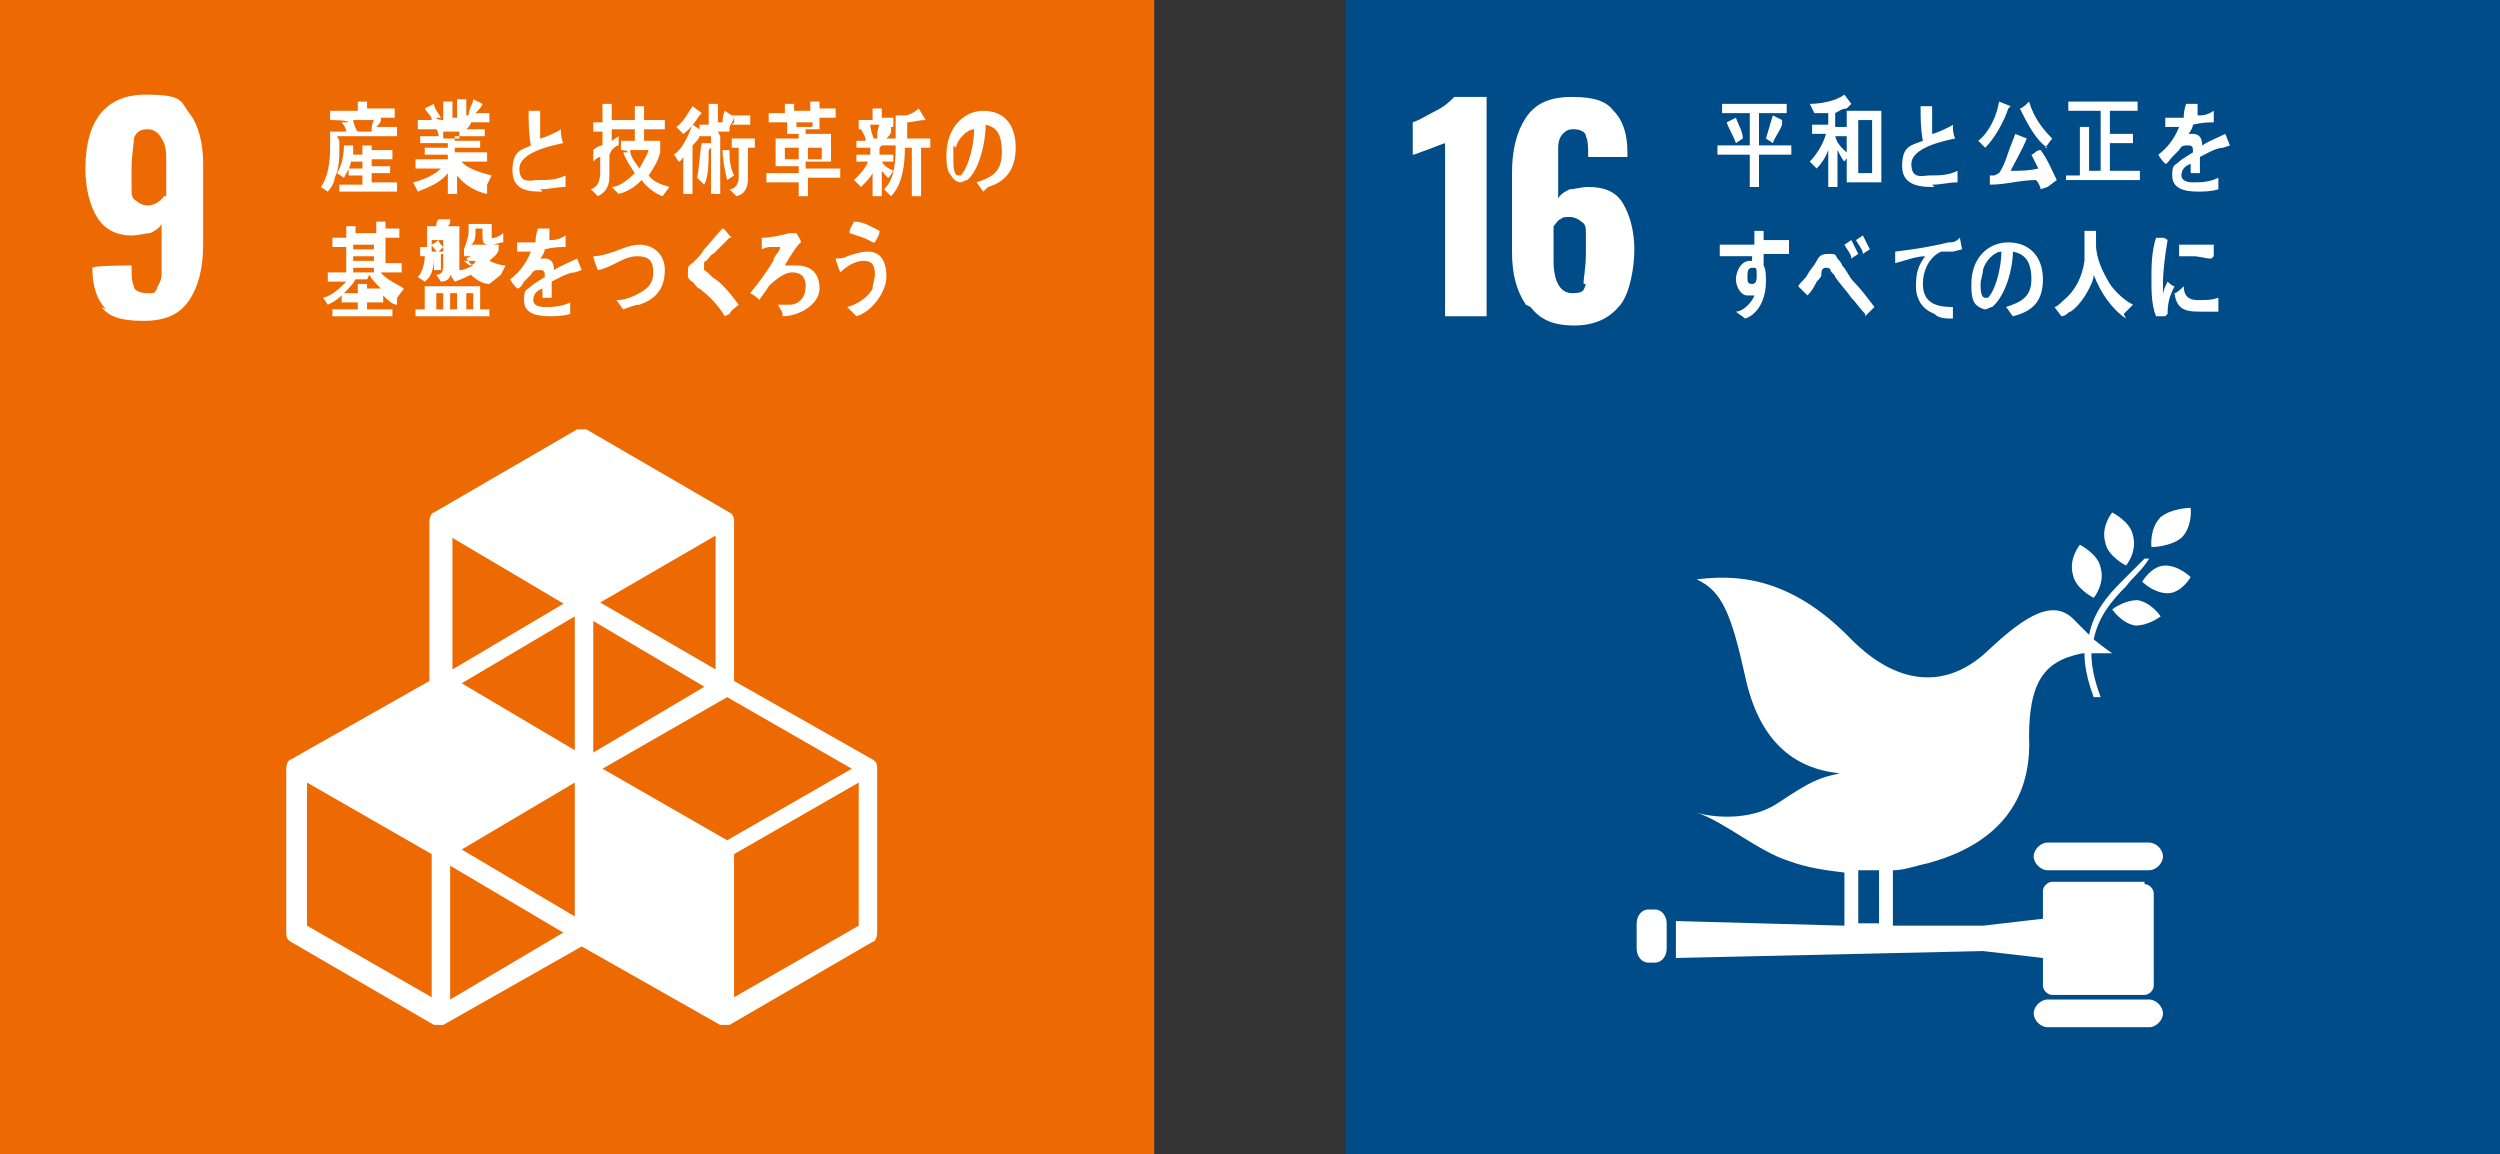
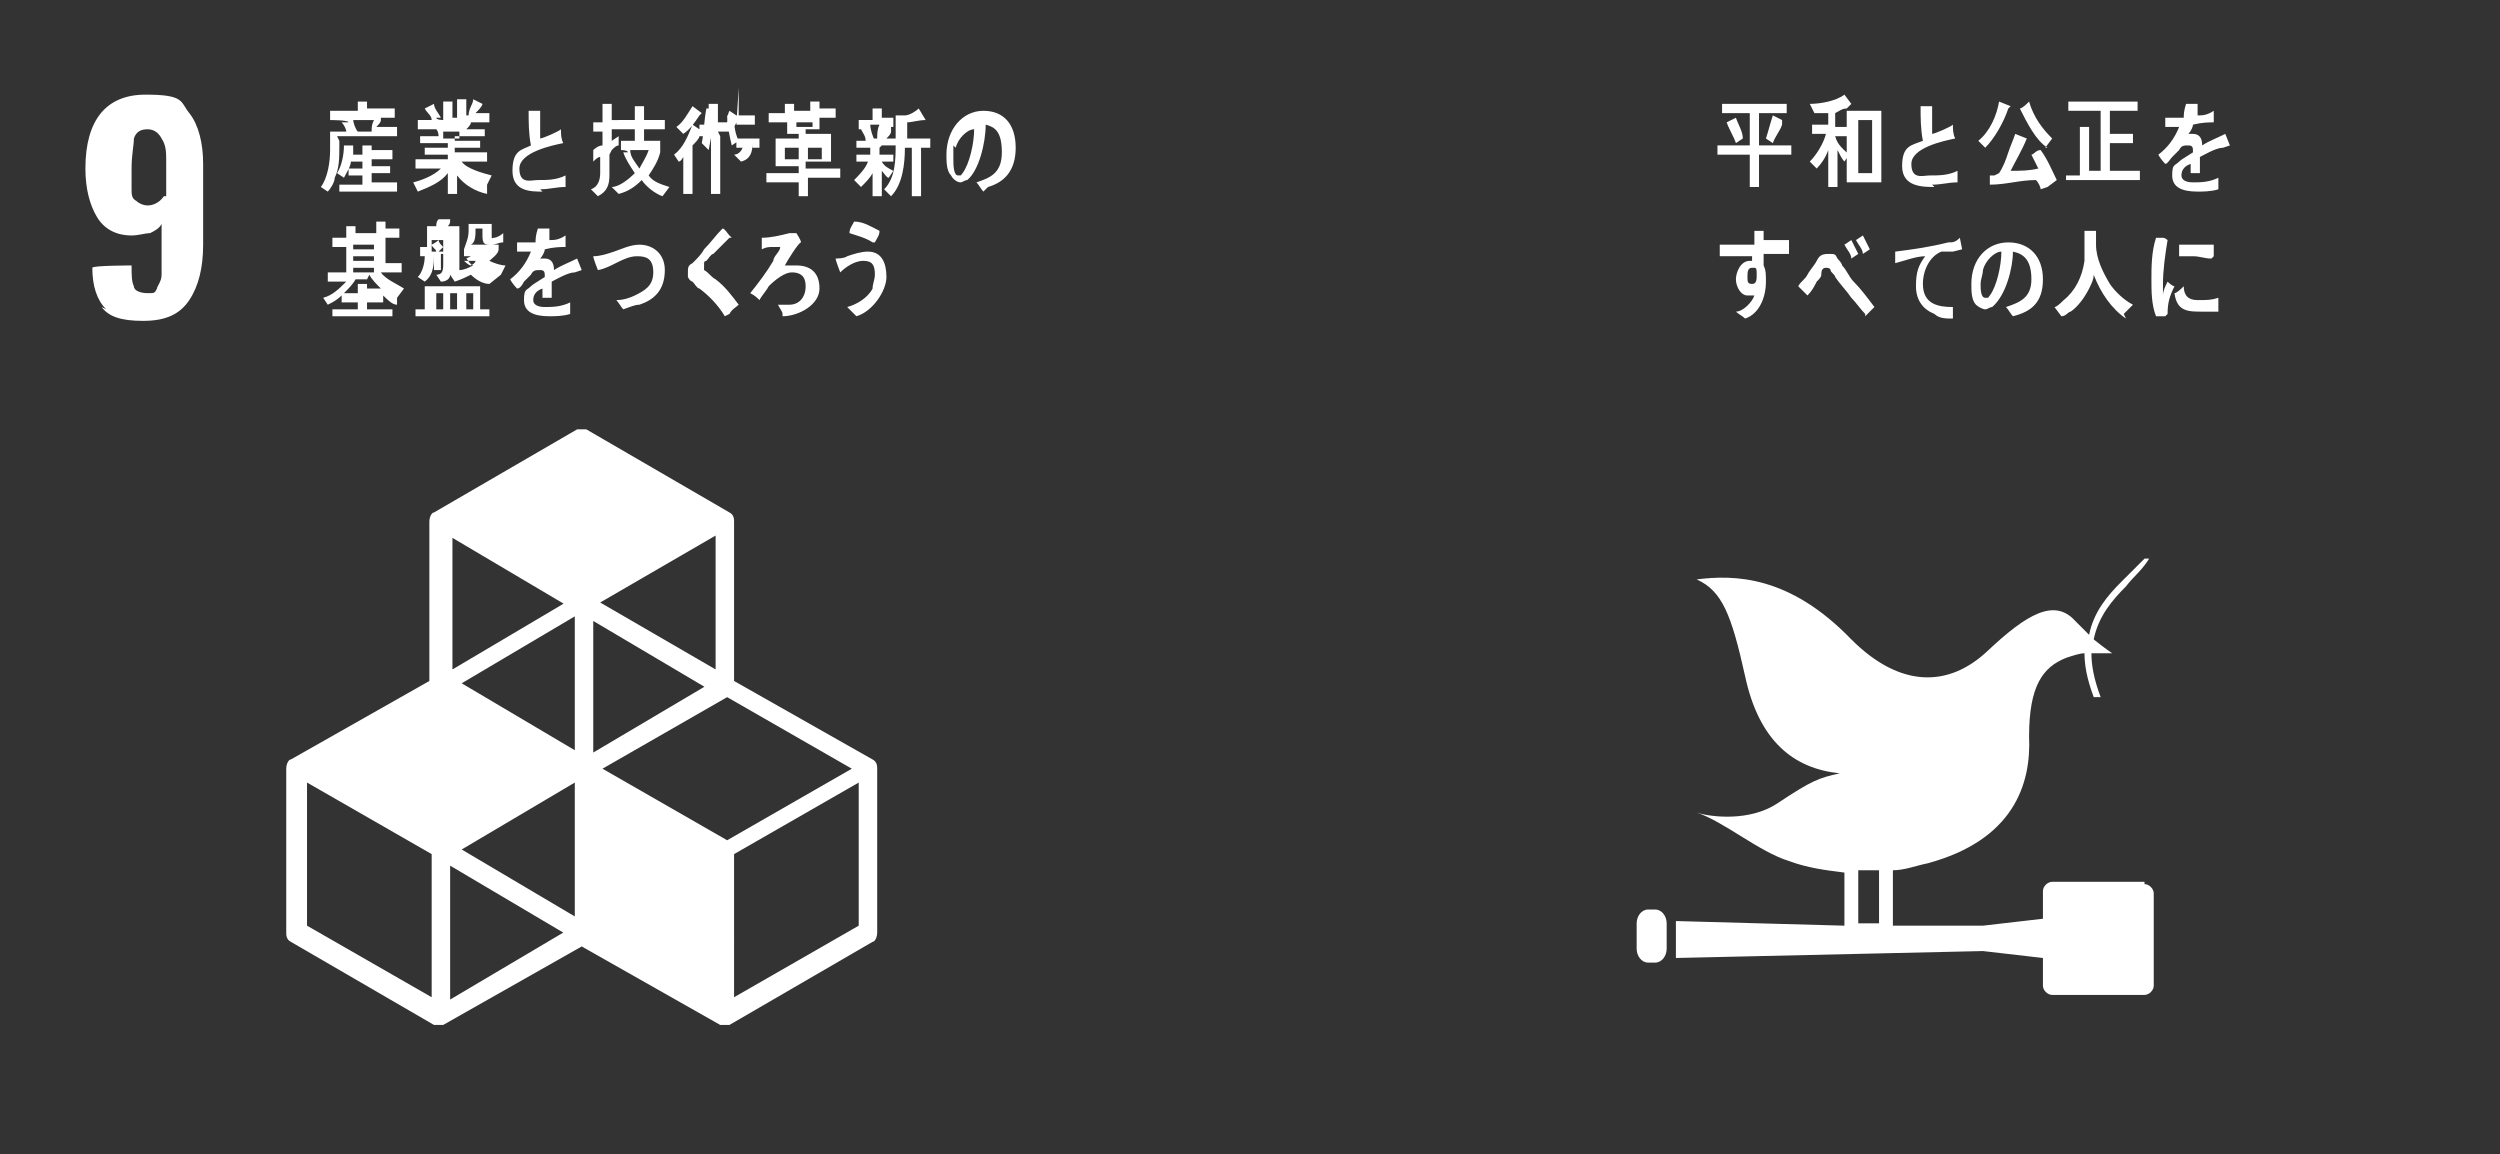
<svg xmlns="http://www.w3.org/2000/svg" data-name="Layer 2" viewBox="0 0 108.3 50">
  <rect x="0" y="0" width="108.3" height="50" fill="#333333" stroke="none" />
  <g data-name="台紙">
-     <path fill="#ed6a02" d="M0 0h50v50H0z" />
-     <path d="M4.6 13.4c-.4-.4-.6-1-.6-1.8 0-.1 1.7-.1 1.7-.1 0 .4 0 .7.1.9 0 .2.3.3.6.3s.3 0 .4-.2c0-.1.2-.3.2-.6V9.7c-.1.2-.3.3-.5.4-.2 0-.5.1-.8.1-.7 0-1.2-.3-1.5-.8-.3-.5-.5-1.2-.5-2.1 0-2.1.9-3.2 2.6-3.2s1.5.3 1.9.8c.4.5.6 1.3.6 2.2v3.5c0 1-.2 1.8-.6 2.4-.4.6-1 .9-2 .9s-1.5-.2-1.8-.6m2.8-4.8V7c0-.4 0-.7-.2-1-.1-.2-.3-.4-.6-.4s-.5.1-.6.4c0 .3-.1.7-.1 1.3v.9c0 .2 0 .4.2.5.1.1.3.2.5.2s.5-.1.7-.4m30.7 24.4l-6-3.4v-6.9c0-.1 0-.3-.2-.4l-6.2-3.6H25l-6.2 3.6c-.1 0-.2.2-.2.4v6.9l-6 3.4c-.1 0-.2.2-.2.4v7.1c0 .1 0 .3.2.4l6.2 3.6h.4l6-3.4 6 3.4h.4l6.2-3.6c.1 0 .2-.2.2-.4v-7.1c0-.1 0-.3-.2-.4m-12.9 6.8L20 36.8l4.9-2.9v5.7zm5.7-10l-4.9 2.9v-5.7l4.9 2.9zm-5.7 2.8L20 29.6l4.9-2.9v5.7zm1.2.8l5.4-3.1 5.4 3.1-5.4 3.1-5.4-3.1zM31 29l-5-2.9 5-2.9v5.7zm-6.5-2.9L19.6 29v-5.7l4.9 2.9zm-5.8 17.1l-5.4-3.1v-6.2l5.4 3.1v6.2zm.8 0v-5.7l4.9 2.9-4.9 2.9zm17.7-3.1l-5.4 3.1V37l5.4-3.1v6.2zm-22.5-34v.3c0 .4 0 .9-.2 1.3 0 .2-.2.5-.3.6l-.3-.2c.3-.4.4-1.1.4-1.6v-.8h.7c0-.1-.1-.3-.2-.4h.3c0-.1-.8-.1-.8-.1v-.4h1.2v-.4h.4v.3h1.2v.4h-.8.2v.1c0 .1-.1.2-.2.3h.9v.4h-2.6zm0 2.2V8h1v-.4h-.6v-.3h.6V7h-.5c0 .2-.2.5-.3.7l-.3-.2c.2-.3.3-.8.3-1.2h.4v.2c0 .1 0 0 0 0v.2h.4v-.4h.4v.2h.9v.4h-.9v.3h.8v.3h-.8v.4h1.1v.4h-2.5zm.6-3.1c0 .1.1.4.2.5h-.2.8c0-.2 0-.3.1-.5h-.9zm5.8 3.2c-.5-.1-1-.4-1.3-.8v.8h-.4v-.9c-.3.4-.8.6-1.3.8l-.2-.4c.4-.1.9-.3 1.2-.6H18v-.4h1.4v-.2h-1v-.3h1v-.2h-1.2v-.3h.8s0-.2-.1-.3h-.8v-.4h.6c0-.2-.2-.3-.3-.5l.4-.2c0 .2.2.4.3.6h-.2c0 .1.3.1.3.1v-.8h.4v.7h.2v-.8h.4V5h.3-.2c0-.3.2-.5.2-.7l.4.2c0 .1-.2.3-.3.4h.6v.4h-.8c0 .1-.1.2-.2.3h.8v.3h-1.3v.2h1.1v.3h-1.1v.2h1.4V7H20c.2.3.9.5 1.3.6l-.2.4zm-1.9-2.7V6h.7v-.3h-.7zm4.3 2.6c-.5 0-1.3 0-1.3-.9s.4-.9.8-1.1c-.1-.5-.1-1-.1-1.5h.5V6c.1 0 .8-.3.9-.4 0 .2 0 .4.1.6-.5.1-1.9.4-1.9 1.1s.5.5.8.5c.4 0 .8 0 1.2-.2v.5c-.4 0-.7.1-1.1.1m3-1.5v.9c0 .4-.1.7-.5.9l-.3-.3c.3-.1.4-.4.4-.7v-.7c-.1 0-.2.1-.3.2v-.5s.2-.2.4-.2v-.6h-.4v-.4h.4v-.8h.4v.7h.3v.4h-.3v.5l.3-.2v.4c-.1 0-.2.1-.3.2m2.2 2c-.3-.1-.7-.4-.9-.7-.3.3-.6.5-1 .6l-.3-.3c.3 0 .7-.3 1-.6-.2-.3-.4-.6-.5-.9h.2c0-.1-.3-.1-.3-.1v-.4h.6v-.5h-.7v-.4h.7v-.6h.4v.1c0 .1 0 0 0 0v.5h.9v.4h-.9v.5h.7v.5c-.1.4-.3.7-.5 1 .2.3.6.4.9.5l-.3.4zm-1.4-2c0 .3.2.5.4.8.1-.2.3-.5.4-.8h-.8zm3.9-.6v2.5h-.4V5.9h-.5c0 .1-.2.3-.3.4v2.1h-.4V6.8s-.1.2-.2.2l-.2-.3c.4-.3.6-.8.8-1.3l.3.2v-.2h.4v-.9h.4v.8h.5v.4h-.5zm-.9-.9c-.2.3-.4.6-.7.8l-.3-.3c.3-.2.5-.6.7-.9l.4.3m.3 1.6c0 .4 0 1.2-.2 1.5l-.3-.3c.1-.5.1-1 .2-1.5h.4v.2m.7 1.4c-.1-.4-.2-.9-.2-1.3h.3c0 .3 0 .7.2 1.1l-.3.2zm.3-2.5V5c0 .2-.1.3-.2.5h-.3c0-.3 0-.5.1-.7l.3.2h.8v.4h-.8zm.6 1v1.4c0 .4-.1.7-.5.8l-.3-.3c.2 0 .4-.2.4-.5V6.4h-.3V6h1v.4h-.3zM35 7.9v.6h-.4v-.6h-1.4v-.4h1.4v-.3h-1V6h1v-.2h-.5v-.5h-.8v-.4h.7v-.4h.4v.3h.7v-.4h.4v.3h.7v.4h-.7v.5h-.6v.2H36V7h-1.1v.3h1.5v.4H35zm-.4-1.5H34v.5h.6v-.5zm.6-1.1h-.7v.2h.7v-.2zm.4 1.1H35v.5h.6v-.5zm2.5 0v.3h.6V7h-.5c.1.2.3.3.5.4l-.2.3c-.1 0-.2-.2-.3-.3v1.1h-.4v-1c-.1.2-.3.4-.5.6l-.3-.3c.2-.2.5-.5.6-.8h-.5v-.3h.6v-.3h-.6v-.3h.4c0-.2-.1-.3-.2-.5h-.1v-.4h.6v-.5h.4v.4h.5v.4h-.4.3v.2c0 .1-.1.2-.2.3h.4v.3h-.6zm-.4-1c0 .2.1.5.2.7 0 0-.2-.1-.3-.1h.4c0-.2 0-.4.1-.6h-.4zm2.2 1v2.1h-.4V6.4h-.3c0 .7-.1 1.6-.6 2.1l-.3-.3c.5-.5.5-1.3.5-2V5h.4c.2 0 .5-.2.6-.3l.3.5c-.3 0-.6.1-.8.1V6h1v.4H40zm2.7 1.9c-.1-.1-.2-.3-.3-.4.6-.2 1.1-.4 1.1-1.3s-.3-1.1-.7-1.2c0 .8-.3 2-.8 2.4-.1 0-.2.1-.3.1s-.3-.1-.4-.3c-.2-.2-.2-.6-.2-.9 0-1.1.7-1.9 1.6-1.9s1.4.6 1.4 1.6-.5 1.5-1.2 1.7m-1.5-1.8v.6c0 .2 0 .7.2.7s.1 0 .2-.1c.3-.4.5-1.3.5-1.9-.3 0-.7.4-.8.8m-24.2 6.8c-.2 0-.4-.2-.6-.4v.3h-.7v.3H17v.3h-2.6v-.3h1.1v-.3h-.7v-.3c-.2.2-.4.3-.6.4l-.2-.3c.4-.1.7-.4 1-.7h-.8v-.4h.8v-1.1h-.6v-.4h.6v-.5h.4v.3h.9v-.5h.4v.3h.6v.4h-.6v1.1h.7v.4h-.9c.2.3.7.5 1 .7l-.3.4zm-1.3-1.1h-.5c-.1.2-.3.4-.5.6h.6v-.4h.4v.2h.6c-.2-.2-.4-.4-.5-.6m.2-1.3h-.9v.2h.9v-.2zm0 .5h-.9v.2h.9v-.2zm0 .5h-.9v.2h.9v-.2zm5 .7c-.3 0-.6-.2-.8-.4-.2.1-.4.2-.7.3l-.2-.3c0 .2-.2.3-.4.3l-.2-.3c.2 0 .3-.1.3-.4V11h-.1v.7h-.3V11c0 .4 0 .9-.4 1.2l-.3-.2c.2-.2.3-.6.3-.9h-.2v-.4h.3v-.9h.4c0-.1 0-.2.1-.3h.5v.1s0 .1-.1.2h.5v1.9c.2 0 .4-.1.6-.2-.1 0-.2-.2-.3-.3l.2-.1h-.3v-.3h.3-.3c.1-.3.2-.5.2-.8v-.3h1v.5c0 .2 0 .1.1.1s.3-.1.4-.2v.4c-.2 0-.3.1-.5.1-.3 0-.4 0-.4-.4v-.3h-.3c0 .3 0 .6-.2.7h1.2v.2c0 .2-.3.4-.4.5.2.1.5.2.7.2l-.2.4zM18 13.7v-.3h.4v-1h2.4v1h.4v.3H18zm1.2-3.3h-.5v.2s.2-.1.3-.2c0 .1.1.2.2.3l-.2.2h.2v-.5zm-.5.2v.3h.2c0-.1-.2-.2-.2-.3m.5 2.1h-.3v.7h.3v-.7zm.6 0h-.3v.7h.3v-.7zm.3-1.4s.2.2.3.2c0 0 .2-.1.2-.2h-.5zm.4 1.4h-.3v.7h.3v-.7zm4.4-.9c-.3 0-.8.3-1 .4v.7h-.4v-.4c-.3.1-.4.3-.4.5s.2.3.5.3.7 0 1.1-.2v.5c-.3.1-.7.1-.9.1-.7 0-1.1-.2-1.1-.7s.1-.4.3-.6c.1-.1.3-.2.6-.4 0-.2 0-.3-.2-.3s-.3 0-.4.2l-.3.3c-.1.2-.2.3-.3.3 0 0-.2-.2-.3-.4.4-.3.7-.7.9-1.2h-.6v-.4h.8c0-.1 0-.3.1-.6h.5v.2c0 .1 0 0 0 0v.3c.2 0 .4 0 .7-.2v.5c-.2 0-.5 0-.9.1 0 .1-.1.3-.2.4h.2c.2 0 .4.1.4.5.3-.2.6-.3 1-.5l.2.5m2.5 1.5c-.2 0-.4.1-.7.2-.1-.1-.2-.3-.3-.4.3 0 .6-.1.8-.2.4-.2.8-.4.8-1s-.3-.7-.7-.7c-.6 0-1.1.5-1.7.6 0 0-.2-.5-.2-.6.3 0 .6-.1.9-.2.3-.1.7-.3 1.1-.3.6 0 1.1.4 1.1 1.1 0 .9-.5 1.3-1.1 1.5m3.7.5c-.3-.5-.7-.9-1.1-1.2-.1 0-.2-.2-.3-.3 0 0-.1 0-.2-.2v-.2c0-.2 0-.3.2-.4.2-.2.4-.4.5-.6.3-.3.5-.6.8-.9.1 0 .2.2.3.3l.1.1h-.1l-.7.7c-.1 0-.2.2-.3.3 0 0-.1 0-.1.1v.3c.2.1.3.3.5.4.4.3.7.7 1 1.1-.1.1-.3.2-.4.4m2.3 0c0-.1-.1-.2-.2-.4h.5c.4 0 .7-.3.7-.8s-.3-.6-.6-.6-.7.3-1 .6c-.1.2-.3.4-.4.6-.1-.1-.2-.2-.4-.3.4-.5.7-.9 1-1.4 0-.2.3-.4.3-.6h-.3c-.2 0-.3 0-.5.1v-.5c.4 0 .8-.1 1.2-.2h.3s.2.3.2.4c-.1 0-.6.8-.7 1h.5c.6 0 1 .3 1 1s-.9 1.2-1.6 1.2m3.2 0l-.4-.4c.4-.1.9-.4 1.1-.8 0-.2.1-.4.1-.6 0-.4-.1-.6-.5-.6s-.8.3-1 .5c0 0-.2-.5-.2-.6 0 0 .4 0 .5-.1.3-.1.6-.2.9-.2.6 0 .8.5.8 1.1s-.6 1.5-1.3 1.7m.7-3.2c-.3-.2-.7-.3-1-.4 0-.2.1-.3.2-.5.4 0 .7.2 1.1.4 0 .2-.1.3-.2.5" fill="#fff" />
-     <path fill="#004c88" d="M58.3 0h50v50h-50z" />
-     <path d="M62.6 6.2s-.3.1-.8.3c-.3.1-.5.2-.6.2V5.3c.3-.1.6-.3 1-.5s.6-.4.8-.6h1.4v9.5h-1.8V6zm3.5 7c-.4-.6-.6-1.3-.6-2.3V7.5c0-1 .2-1.8.6-2.4.4-.6 1-.9 2-.9s1.5.2 1.8.6c.4.4.6 1 .6 1.8v.2h-1.7c0-.4 0-.7-.1-.9 0-.2-.3-.3-.5-.3s-.3 0-.5.2c-.1.1-.2.3-.2.6v2.2c.1-.2.3-.3.5-.4.2 0 .5-.1.8-.1.7 0 1.2.2 1.5.7.3.5.5 1.2.5 2s-.2 1.9-.6 2.4-1 .9-2 .9-1.5-.3-1.9-.8m2.3-1c0-.3.1-.7.1-1.3v-.9c0-.2 0-.4-.2-.5-.1-.1-.3-.2-.5-.2s-.3 0-.4.1c-.1 0-.2.2-.3.3v1.5c0 .9.3 1.4.8 1.4s.5-.1.6-.4m22.8 9.9s-.5.6-.3 1.3c.1.6.9 1 .9 1s.5-.6.3-1.3c-.1-.6-.9-1-.9-1m-.8 3.7s.5-.6.3-1.3c-.1-.6-.9-1-.9-1s-.5.6-.3 1.3c.1.6.9 1 .9 1m2.1-.7s.5.5 1.1.5c.6 0 1-.7 1-.7s-.5-.5-1.1-.5c-.6 0-1 .7-1 .7m.8-2.8c-.5.5-.4 1.3-.4 1.3s.8 0 1.3-.4c.5-.5.4-1.3.4-1.3s-.8 0-1.3.4m-1.1 4.7c.6 0 1.1-.4 1.1-.4s-.4-.6-1-.7c-.6 0-1.1.4-1.1.4s.4.6 1 .7m.6 9.4h-4.4c-.3 0-.6.3-.6.6s.3.6.6.6h4.4c.3 0 .6-.3.6-.6s-.3-.6-.6-.6m0 6.8h-4.4c-.3 0-.6.3-.6.6s.3.6.6.6h4.4c.3 0 .6-.3.6-.6s-.3-.6-.6-.6M73.4 35h-.3.3" fill="#fff" />
+     <path d="M4.6 13.4c-.4-.4-.6-1-.6-1.8 0-.1 1.7-.1 1.7-.1 0 .4 0 .7.1.9 0 .2.3.3.6.3s.3 0 .4-.2c0-.1.2-.3.2-.6V9.7c-.1.2-.3.3-.5.4-.2 0-.5.1-.8.1-.7 0-1.2-.3-1.5-.8-.3-.5-.5-1.2-.5-2.1 0-2.1.9-3.2 2.6-3.2s1.5.3 1.9.8c.4.5.6 1.3.6 2.2v3.5c0 1-.2 1.8-.6 2.4-.4.6-1 .9-2 .9s-1.5-.2-1.8-.6m2.8-4.8V7c0-.4 0-.7-.2-1-.1-.2-.3-.4-.6-.4s-.5.1-.6.4c0 .3-.1.7-.1 1.3v.9c0 .2 0 .4.2.5.1.1.3.2.5.2s.5-.1.7-.4m30.7 24.4l-6-3.4v-6.9c0-.1 0-.3-.2-.4l-6.2-3.6H25l-6.2 3.6c-.1 0-.2.2-.2.4v6.9l-6 3.4c-.1 0-.2.2-.2.4v7.1c0 .1 0 .3.2.4l6.2 3.6h.4l6-3.4 6 3.4h.4l6.2-3.6c.1 0 .2-.2.2-.4v-7.1c0-.1 0-.3-.2-.4m-12.9 6.8L20 36.8l4.9-2.9v5.7zm5.7-10l-4.9 2.9v-5.7l4.9 2.9zm-5.7 2.8L20 29.6l4.9-2.9v5.7zm1.2.8l5.4-3.1 5.4 3.1-5.4 3.1-5.4-3.1zM31 29l-5-2.9 5-2.9v5.7zm-6.5-2.9L19.6 29v-5.7l4.9 2.9zm-5.8 17.1l-5.4-3.1v-6.2l5.4 3.1v6.2zm.8 0v-5.7l4.9 2.9-4.9 2.9zm17.7-3.1l-5.4 3.1V37l5.4-3.1v6.2zm-22.5-34v.3c0 .4 0 .9-.2 1.3 0 .2-.2.5-.3.6l-.3-.2c.3-.4.4-1.1.4-1.6v-.8h.7c0-.1-.1-.3-.2-.4h.3c0-.1-.8-.1-.8-.1v-.4h1.2v-.4h.4v.3h1.2v.4h-.8.2v.1c0 .1-.1.2-.2.3h.9v.4h-2.6zm0 2.2V8h1v-.4h-.6v-.3h.6V7h-.5c0 .2-.2.5-.3.7l-.3-.2c.2-.3.3-.8.3-1.2h.4v.2c0 .1 0 0 0 0v.2h.4v-.4h.4v.2h.9v.4h-.9v.3h.8v.3h-.8v.4h1.1v.4h-2.5zm.6-3.1c0 .1.1.4.2.5h-.2.8c0-.2 0-.3.1-.5h-.9zm5.8 3.2c-.5-.1-1-.4-1.3-.8v.8h-.4v-.9c-.3.4-.8.6-1.3.8l-.2-.4c.4-.1.9-.3 1.2-.6H18v-.4h1.4v-.2h-1v-.3h1v-.2h-1.2v-.3h.8s0-.2-.1-.3h-.8v-.4h.6c0-.2-.2-.3-.3-.5l.4-.2c0 .2.2.4.3.6h-.2c0 .1.3.1.3.1v-.8h.4v.7h.2v-.8h.4V5h.3-.2c0-.3.2-.5.2-.7l.4.2c0 .1-.2.3-.3.4h.6v.4h-.8c0 .1-.1.2-.2.3h.8v.3h-1.3v.2h1.1v.3h-1.1v.2h1.4V7H20c.2.3.9.5 1.3.6l-.2.4zm-1.9-2.7V6h.7v-.3h-.7zm4.3 2.6c-.5 0-1.3 0-1.3-.9s.4-.9.8-1.1c-.1-.5-.1-1-.1-1.5h.5V6c.1 0 .8-.3.9-.4 0 .2 0 .4.1.6-.5.1-1.9.4-1.9 1.1s.5.5.8.5c.4 0 .8 0 1.2-.2v.5c-.4 0-.7.1-1.1.1m3-1.5v.9c0 .4-.1.7-.5.9l-.3-.3c.3-.1.4-.4.4-.7v-.7c-.1 0-.2.1-.3.2v-.5s.2-.2.4-.2v-.6h-.4v-.4h.4v-.8h.4v.7h.3v.4h-.3v.5l.3-.2v.4c-.1 0-.2.1-.3.2m2.2 2c-.3-.1-.7-.4-.9-.7-.3.3-.6.5-1 .6l-.3-.3c.3 0 .7-.3 1-.6-.2-.3-.4-.6-.5-.9h.2c0-.1-.3-.1-.3-.1v-.4h.6v-.5h-.7v-.4h.7v-.6h.4v.1c0 .1 0 0 0 0v.5h.9v.4h-.9v.5h.7v.5c-.1.4-.3.7-.5 1 .2.3.6.4.9.5l-.3.4zm-1.4-2c0 .3.2.5.4.8.1-.2.3-.5.4-.8h-.8zm3.9-.6v2.5h-.4V5.9h-.5c0 .1-.2.3-.3.4v2.1h-.4V6.8s-.1.2-.2.2l-.2-.3c.4-.3.6-.8.8-1.3l.3.2v-.2h.4v-.9h.4v.8h.5v.4h-.5zm-.9-.9c-.2.3-.4.6-.7.8l-.3-.3c.3-.2.5-.6.7-.9l.4.3m.3 1.6l-.3-.3c.1-.5.1-1 .2-1.5h.4v.2m.7 1.4c-.1-.4-.2-.9-.2-1.3h.3c0 .3 0 .7.2 1.1l-.3.2zm.3-2.5V5c0 .2-.1.3-.2.5h-.3c0-.3 0-.5.1-.7l.3.2h.8v.4h-.8zm.6 1v1.4c0 .4-.1.7-.5.8l-.3-.3c.2 0 .4-.2.4-.5V6.4h-.3V6h1v.4h-.3zM35 7.9v.6h-.4v-.6h-1.4v-.4h1.4v-.3h-1V6h1v-.2h-.5v-.5h-.8v-.4h.7v-.4h.4v.3h.7v-.4h.4v.3h.7v.4h-.7v.5h-.6v.2H36V7h-1.1v.3h1.5v.4H35zm-.4-1.5H34v.5h.6v-.5zm.6-1.1h-.7v.2h.7v-.2zm.4 1.1H35v.5h.6v-.5zm2.5 0v.3h.6V7h-.5c.1.2.3.3.5.4l-.2.3c-.1 0-.2-.2-.3-.3v1.1h-.4v-1c-.1.2-.3.4-.5.6l-.3-.3c.2-.2.5-.5.6-.8h-.5v-.3h.6v-.3h-.6v-.3h.4c0-.2-.1-.3-.2-.5h-.1v-.4h.6v-.5h.4v.4h.5v.4h-.4.3v.2c0 .1-.1.2-.2.3h.4v.3h-.6zm-.4-1c0 .2.1.5.2.7 0 0-.2-.1-.3-.1h.4c0-.2 0-.4.1-.6h-.4zm2.2 1v2.1h-.4V6.4h-.3c0 .7-.1 1.6-.6 2.1l-.3-.3c.5-.5.5-1.3.5-2V5h.4c.2 0 .5-.2.6-.3l.3.5c-.3 0-.6.1-.8.1V6h1v.4H40zm2.7 1.9c-.1-.1-.2-.3-.3-.4.6-.2 1.1-.4 1.1-1.3s-.3-1.1-.7-1.2c0 .8-.3 2-.8 2.4-.1 0-.2.1-.3.1s-.3-.1-.4-.3c-.2-.2-.2-.6-.2-.9 0-1.1.7-1.9 1.6-1.9s1.4.6 1.4 1.6-.5 1.5-1.2 1.7m-1.5-1.8v.6c0 .2 0 .7.2.7s.1 0 .2-.1c.3-.4.5-1.3.5-1.9-.3 0-.7.4-.8.8m-24.2 6.8c-.2 0-.4-.2-.6-.4v.3h-.7v.3H17v.3h-2.6v-.3h1.1v-.3h-.7v-.3c-.2.2-.4.3-.6.4l-.2-.3c.4-.1.7-.4 1-.7h-.8v-.4h.8v-1.1h-.6v-.4h.6v-.5h.4v.3h.9v-.5h.4v.3h.6v.4h-.6v1.1h.7v.4h-.9c.2.3.7.5 1 .7l-.3.4zm-1.3-1.1h-.5c-.1.2-.3.4-.5.6h.6v-.4h.4v.2h.6c-.2-.2-.4-.4-.5-.6m.2-1.3h-.9v.2h.9v-.2zm0 .5h-.9v.2h.9v-.2zm0 .5h-.9v.2h.9v-.2zm5 .7c-.3 0-.6-.2-.8-.4-.2.1-.4.2-.7.3l-.2-.3c0 .2-.2.3-.4.3l-.2-.3c.2 0 .3-.1.3-.4V11h-.1v.7h-.3V11c0 .4 0 .9-.4 1.2l-.3-.2c.2-.2.3-.6.3-.9h-.2v-.4h.3v-.9h.4c0-.1 0-.2.1-.3h.5v.1s0 .1-.1.2h.5v1.9c.2 0 .4-.1.6-.2-.1 0-.2-.2-.3-.3l.2-.1h-.3v-.3h.3-.3c.1-.3.2-.5.2-.8v-.3h1v.5c0 .2 0 .1.1.1s.3-.1.4-.2v.4c-.2 0-.3.1-.5.1-.3 0-.4 0-.4-.4v-.3h-.3c0 .3 0 .6-.2.7h1.2v.2c0 .2-.3.4-.4.5.2.1.5.2.7.2l-.2.4zM18 13.7v-.3h.4v-1h2.4v1h.4v.3H18zm1.2-3.3h-.5v.2s.2-.1.3-.2c0 .1.1.2.2.3l-.2.2h.2v-.5zm-.5.2v.3h.2c0-.1-.2-.2-.2-.3m.5 2.1h-.3v.7h.3v-.7zm.6 0h-.3v.7h.3v-.7zm.3-1.4s.2.2.3.2c0 0 .2-.1.2-.2h-.5zm.4 1.4h-.3v.7h.3v-.7zm4.4-.9c-.3 0-.8.3-1 .4v.7h-.4v-.4c-.3.1-.4.3-.4.5s.2.3.5.3.7 0 1.1-.2v.5c-.3.1-.7.1-.9.1-.7 0-1.1-.2-1.1-.7s.1-.4.3-.6c.1-.1.3-.2.6-.4 0-.2 0-.3-.2-.3s-.3 0-.4.2l-.3.3c-.1.2-.2.3-.3.3 0 0-.2-.2-.3-.4.4-.3.7-.7.9-1.2h-.6v-.4h.8c0-.1 0-.3.1-.6h.5v.2c0 .1 0 0 0 0v.3c.2 0 .4 0 .7-.2v.5c-.2 0-.5 0-.9.1 0 .1-.1.3-.2.4h.2c.2 0 .4.1.4.5.3-.2.6-.3 1-.5l.2.5m2.5 1.5c-.2 0-.4.1-.7.2-.1-.1-.2-.3-.3-.4.3 0 .6-.1.8-.2.4-.2.8-.4.8-1s-.3-.7-.7-.7c-.6 0-1.1.5-1.7.6 0 0-.2-.5-.2-.6.3 0 .6-.1.9-.2.3-.1.7-.3 1.1-.3.6 0 1.1.4 1.1 1.1 0 .9-.5 1.3-1.1 1.5m3.7.5c-.3-.5-.7-.9-1.1-1.2-.1 0-.2-.2-.3-.3 0 0-.1 0-.2-.2v-.2c0-.2 0-.3.2-.4.2-.2.4-.4.5-.6.3-.3.5-.6.8-.9.1 0 .2.2.3.3l.1.1h-.1l-.7.7c-.1 0-.2.2-.3.3 0 0-.1 0-.1.1v.3c.2.1.3.3.5.4.4.3.7.7 1 1.1-.1.1-.3.2-.4.4m2.3 0c0-.1-.1-.2-.2-.4h.5c.4 0 .7-.3.7-.8s-.3-.6-.6-.6-.7.3-1 .6c-.1.2-.3.4-.4.6-.1-.1-.2-.2-.4-.3.4-.5.7-.9 1-1.4 0-.2.3-.4.3-.6h-.3c-.2 0-.3 0-.5.1v-.5c.4 0 .8-.1 1.2-.2h.3s.2.3.2.4c-.1 0-.6.8-.7 1h.5c.6 0 1 .3 1 1s-.9 1.2-1.6 1.2m3.2 0l-.4-.4c.4-.1.9-.4 1.1-.8 0-.2.1-.4.1-.6 0-.4-.1-.6-.5-.6s-.8.3-1 .5c0 0-.2-.5-.2-.6 0 0 .4 0 .5-.1.3-.1.6-.2.9-.2.6 0 .8.5.8 1.1s-.6 1.5-1.3 1.7m.7-3.2c-.3-.2-.7-.3-1-.4 0-.2.1-.3.2-.5.4 0 .7.2 1.1.4 0 .2-.1.3-.2.5" fill="#fff" />
    <path d="M92.9 38.2h-4c-.2 0-.4.2-.4.4v1.2l-2.6.3H82v-2.4c.5 0 1-.2 1.5-.3 3.7-1 4.5-3.4 4.4-5.5 0-2.2.6-3 1.6-3.4.3-.1.6-.2.8-.2 0 .5.1 1.1.4 1.9h.3c-.3-.8-.4-1.4-.4-1.9h.9s-.3-.2-.8-.6c.2-1 .8-1.7 1.4-2.3.3-.4.7-.7 1-1.2h-.2l-1 1c-.6.6-1.2 1.3-1.4 2.3l-.6-.6c-.9-1-2.1-.3-3.8 1.3-1.7 1.6-3.8 1.6-5.9-.5-2.7-2.8-5.1-2.8-6.7-2.6 1.1.5 1.5 1.5 2.1 4.2.6 2.8 2.1 4 4.1 4.2-.9.2-1.2.3-2.7 1.3-1.2.8-2.9.6-3.5.4 1.2.4 2.7 1.7 4 2.1.8.3 1.6.4 2.4.5v2.3l-7.3-.2v1.6l13.3-.3 2.6.3v1.2c0 .2.2.4.4.4h4c.2 0 .4-.2.4-.4v-4c0-.2-.2-.4-.4-.4m-12.4-.6h.9V40h-.9v-2.3zm-8.3 3.4c0 .3-.2.6-.5.6h-.3c-.3 0-.5-.3-.5-.6V40c0-.3.2-.6.5-.6h.3c.3 0 .5.3.5.6v1.1zm4-34.4v1.4h-.4V6.7h-1.4v-.4h1.4V4.9h-1.2v-.4h2.8v.4h-1.2v1.4h1.4v.4h-1.4zm-1-.5c-.1-.3-.3-.6-.4-.9l.4-.2c.1.3.3.6.3.9l-.3.2zm2-.8c-.1.3-.3.5-.4.8l-.3-.2c.1-.3.2-.7.3-1l.4.2m2.8-.5c-.2 0-.3.1-.5.2v.6h.5v.4h-.5c.1.4.4.6.6.8l-.2.3c-.1-.1-.2-.3-.3-.5v1.6h-.4V6.5c-.1.3-.3.6-.5.8l-.3-.3c.3-.3.6-.8.7-1.2h-.6v-.4h.7v-.5h-.6l-.2-.4c.4 0 1.1-.1 1.5-.4l.3.4m-.2.3h1.5v3.1H80V4.8zm1.1.4h-.6v2.3h.6V5.2zm2.7 2.9c-.5 0-1.4 0-1.4-.9s.4-.9.9-1.1c-.1-.5-.1-1-.1-1.5h.5v1.2c.1 0 .8-.3.9-.4 0 .2 0 .4.1.6-.5.1-1.9.4-1.9 1.1s.5.5.8.5c.4 0 .8 0 1.2-.2v.5c-.4 0-.7.1-1.1.1M87 4.7c-.2.6-.6 1.3-1 1.7l-.3-.3c.5-.4.8-1.1.9-1.7l.5.2m1.3 3.6c0-.1-.1-.3-.2-.4-.7 0-1.3.2-2 .2v-.4h.2l.2-.1c.2-.3.3-.6.4-.9.1-.3.2-.5.3-.8l.5.2c-.2.5-.5 1-.7 1.4.4 0 .8 0 1.2-.1l-.3-.6c.1 0 .2-.2.4-.2.3.4.5.9.7 1.3l-.4.3zm.3-1.8c-.5-.3-.9-1.1-1.2-1.7.1 0 .3-.2.4-.3.2.7.6 1.2 1 1.6l-.3.4zm.8 1.6v-.4h.6V5.5h.4v1.9h.5V4.8h-1.4v-.4h3v.4h-1.2v1h1v.4h-1v1.2h1.3v.4h-3.2zm6.8-1.6c-.3 0-.8.3-1 .4v.7h-.4v-.4c-.3.1-.4.3-.4.5s.2.3.5.3.7 0 1.1-.2v.5c-.3.1-.7.1-.9.1-.7 0-1.1-.2-1.1-.7s.1-.4.3-.6c.1-.1.3-.2.6-.4 0-.2 0-.3-.2-.3s-.3 0-.4.2l-.3.3c-.1.1-.2.3-.3.3 0 0-.2-.2-.3-.4.4-.3.7-.7.9-1.2h-.6v-.4h.8c0-.1 0-.3.1-.6h.5v.2c0 .1 0 0 0 0V5c.2 0 .4 0 .7-.2v.5c-.2 0-.5 0-.9.1 0 .1-.1.3-.2.4h.2c.2 0 .4.1.4.5.3-.2.6-.3 1-.5l.2.5M77.5 11h-1.1v.5c.1.2.1.4.1.7 0 .7-.3 1.4-.9 1.6-.1-.1-.3-.2-.4-.3.3 0 .7-.4.8-.7h-.3c-.3 0-.5-.4-.5-.7s.2-.8.6-.8h.1v-.2h-1.4v-.5H76V10h.4v.4h1.1v.5zm-1.6.6c-.2 0-.2.2-.2.4s0 .3.2.3.2-.2.2-.4 0-.3-.1-.3m4.8 2c-.2-.2-.4-.5-.6-.7-.2-.3-.5-.6-.7-.9 0-.1-.2-.2-.2-.3 0 0 0-.1-.2-.1s-.2.2-.2.3c0 .1-.1.2-.2.3-.1.2-.2.4-.4.6l-.4-.4c.1-.2.3-.3.4-.5.1-.2.3-.4.4-.6.1-.2.2-.3.5-.3s.3 0 .4.2c0 0 .2.2.2.3.2.2.3.5.5.7.3.3.6.7.9 1.1l-.4.4zm-.6-2.4c0-.2-.2-.4-.3-.6l.3-.2.3.6-.3.2zm.5-.2c0-.2-.2-.4-.3-.6l.3-.2.3.6-.3.2zm3.9-.1h-.5c-.5.2-.8.8-.8 1.4 0 .9.7 1 1.3 1v.5c-.3 0-.6 0-.8-.2-.5-.2-.8-.6-.8-1.2s.1-.9.4-1.3c-.4 0-.9.2-1.3.3v-.5c.8-.1 1.5-.2 2.3-.4.2 0 .3 0 .5-.2l.1.5m2.2 2.9c-.1-.1-.2-.3-.3-.4.6-.2 1.1-.4 1.1-1.2s-.3-1.1-.8-1.2c0 .7-.3 1.9-.9 2.4-.1 0-.2.1-.3.1s-.3-.1-.4-.2c-.2-.2-.2-.6-.2-.9 0-1.1.7-1.8 1.6-1.8s1.5.6 1.5 1.6-.5 1.4-1.3 1.6m-1.3-2c0 .2-.1.4-.1.6s0 .6.2.6.1 0 .2-.1c.3-.4.5-1.3.5-1.9-.3 0-.7.4-.8.8m6.2 2.1c-.6-.4-1.1-1.1-1.4-1.9 0 .2-.1.4-.2.6-.2.4-.5.8-.8 1-.1 0-.2.2-.4.2l-.3-.4c.1 0 .3-.2.4-.3.5-.4.8-1 .9-1.7V10h.5v.1c0 .1 0 0 0 0v.5c0 .6.3 1.2.6 1.7.2.3.6.7 1 .9l-.4.4zm1.7-.1h-.4c-.2-.5-.2-1.1-.2-1.6s0-1.2.2-1.8h.3s.1 0 .2.1c-.1.6-.2 1.3-.2 1.9v.5c0-.2.1-.4.2-.6 0 0 .2.2.3.2-.2.4-.3.7-.3 1.2m2.1-.1h-.6c-.6 0-1.1 0-1.2-.8.1 0 .3-.2.4-.3 0 .4.2.6.6.6s.6 0 .9-.1v.6m-.3-2.3c-.3 0-.5-.1-.8-.1h-.6v-.5h1.5v.5" fill="#fff" />
  </g>
</svg>